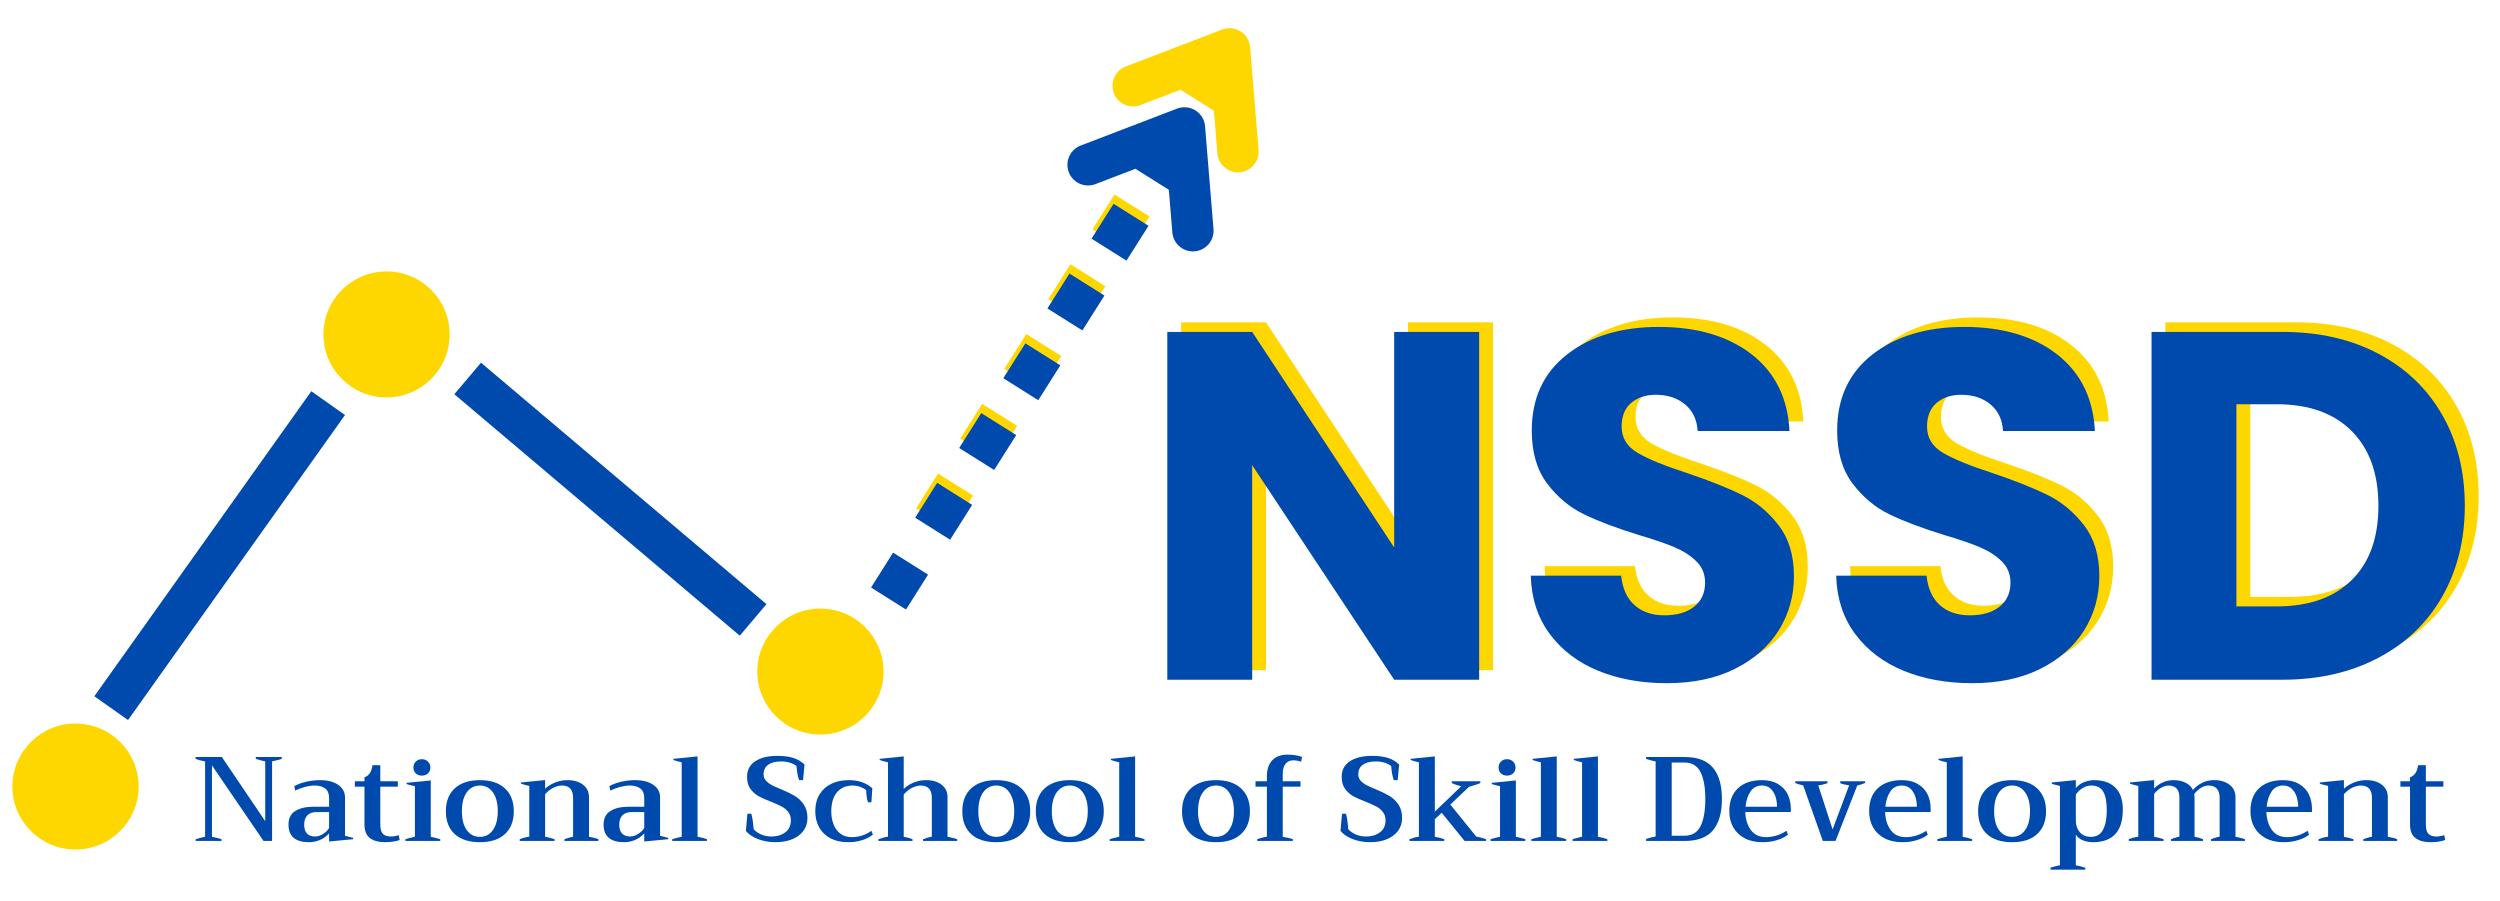
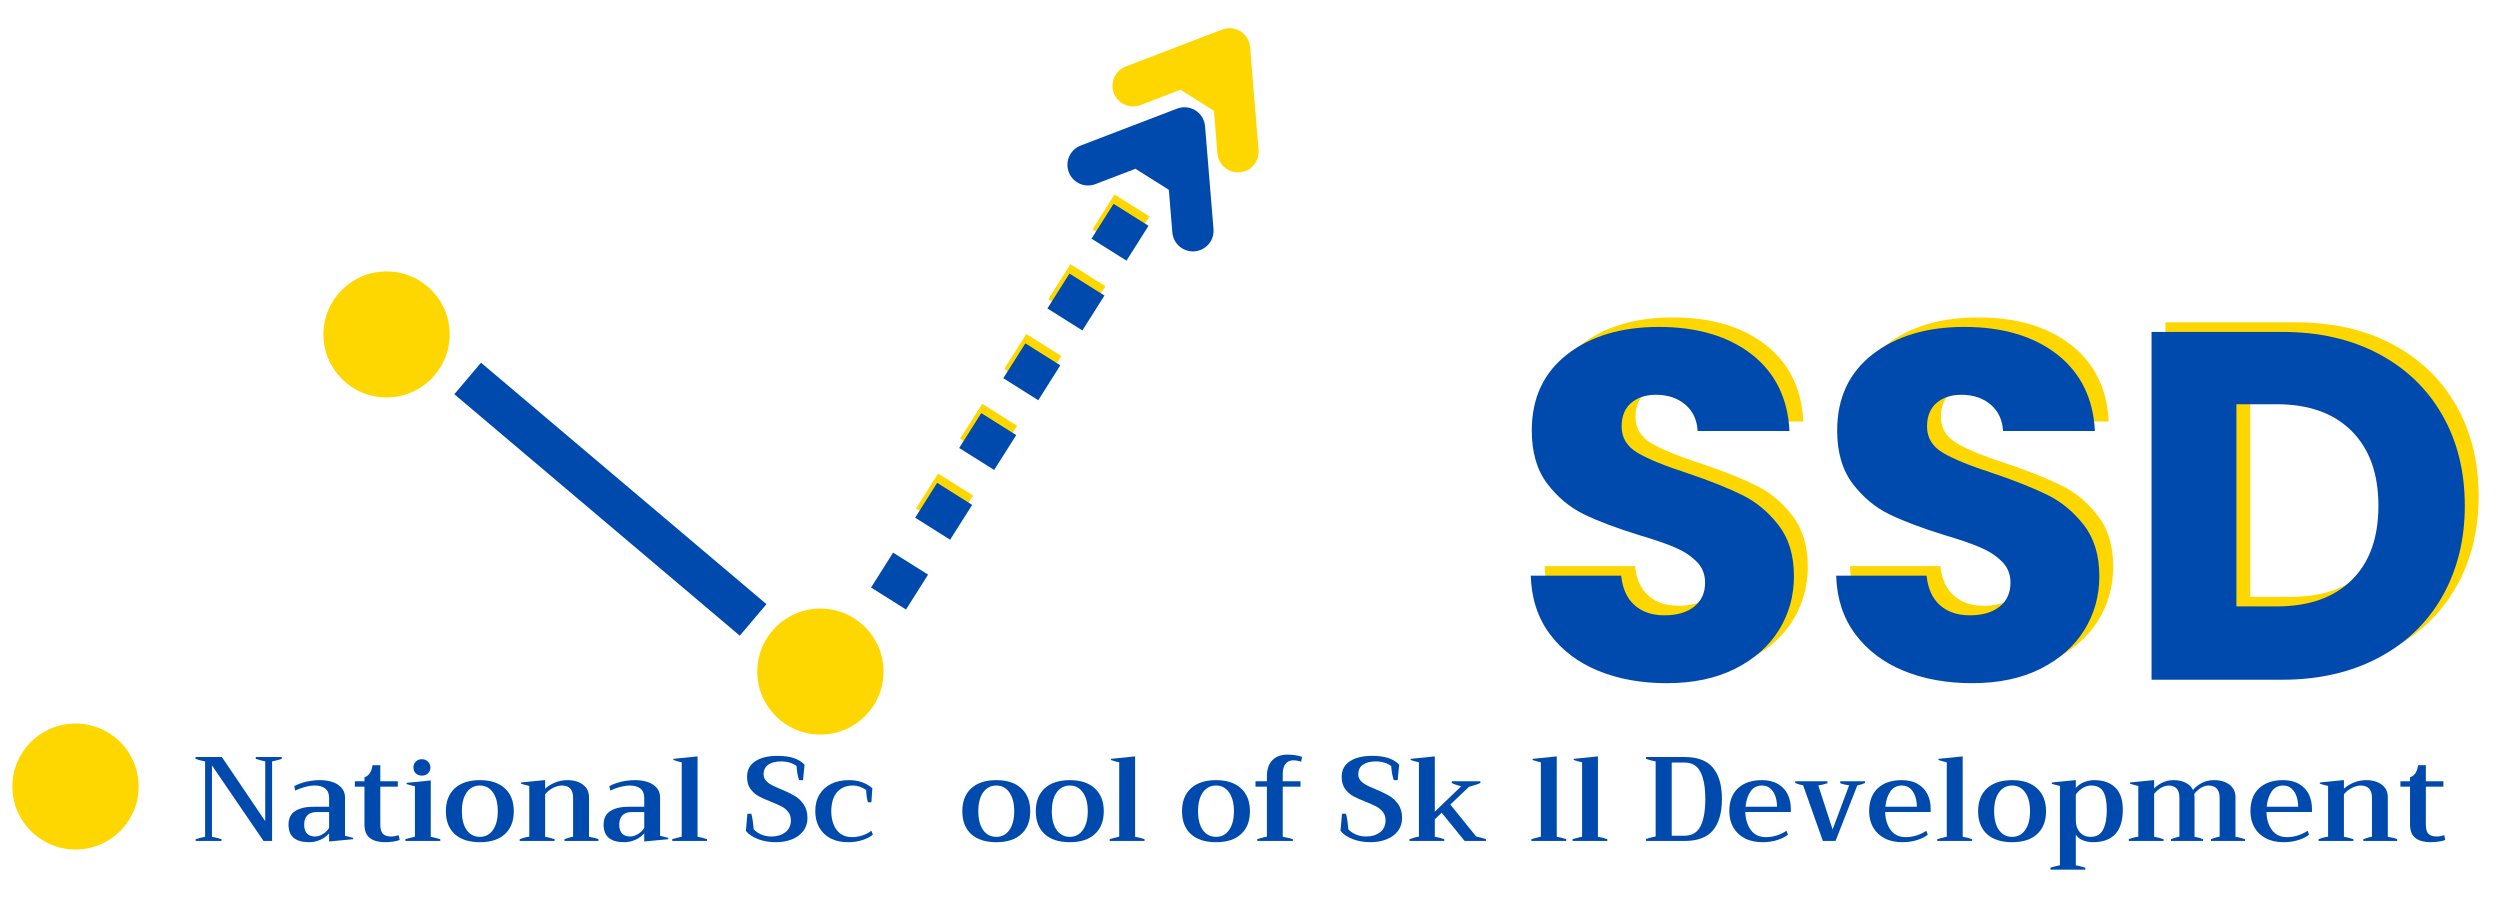
<svg xmlns="http://www.w3.org/2000/svg" width="222" zoomAndPan="magnify" viewBox="0 0 166.5 60" height="80" preserveAspectRatio="xMidYMid meet" version="1.0">
  <defs>
    <clipPath id="e8e76cfc58">
      <path d="M 0.824 48.188 L 9.312 48.188 L 9.312 56.656 L 0.824 56.656 Z M 0.824 48.188 " clip-rule="nonzero" />
    </clipPath>
    <clipPath id="308d16640f">
-       <path d="M 0.598 11.133 L 37.676 11.133 L 37.676 59.605 L 0.598 59.605 Z M 0.598 11.133 " clip-rule="nonzero" />
-     </clipPath>
+       </clipPath>
    <clipPath id="6f90c301e8">
      <path d="M 21.539 18.078 L 29.992 18.078 L 29.992 26.473 L 21.539 26.473 Z M 21.539 18.078 " clip-rule="nonzero" />
    </clipPath>
    <clipPath id="278f6841b0">
      <path d="M 50.434 40.531 L 58.887 40.531 L 58.887 49 L 50.434 49 Z M 50.434 40.531 " clip-rule="nonzero" />
    </clipPath>
  </defs>
  <g clip-path="url(#e8e76cfc58)">
    <path fill="#ffd700" d="M 5.027 48.188 C 7.352 48.188 9.234 50.062 9.234 52.383 C 9.234 54.699 7.352 56.578 5.027 56.578 C 2.707 56.578 0.824 54.699 0.824 52.383 C 0.824 50.062 2.707 48.188 5.027 48.188 Z M 5.027 48.188 " fill-opacity="1" fill-rule="evenodd" />
  </g>
  <g clip-path="url(#308d16640f)">
    <path stroke-linecap="butt" transform="matrix(0.133, -0.187, 0.187, 0.132, 6.282, 46.371)" fill="none" stroke-linejoin="miter" d="M 0.002 6.003 L 108.644 6.008 " stroke="#004aad" stroke-width="12" stroke-opacity="1" stroke-miterlimit="4" />
  </g>
-   <path fill="#ffd700" d="M 99.434 44.637 L 93.773 44.637 L 84.316 30.348 L 84.316 44.637 L 78.664 44.637 L 78.664 21.469 L 84.316 21.469 L 93.773 35.824 L 93.773 21.469 L 99.434 21.469 Z M 99.434 44.637 " fill-opacity="1" fill-rule="nonzero" />
  <path fill="#ffd700" d="M 111.938 44.867 C 110.238 44.867 108.719 44.59 107.371 44.039 C 106.027 43.492 104.953 42.68 104.145 41.602 C 103.34 40.523 102.918 39.223 102.871 37.703 L 108.891 37.703 C 108.98 38.566 109.277 39.219 109.785 39.668 C 110.289 40.121 110.953 40.344 111.77 40.344 C 112.605 40.344 113.266 40.152 113.75 39.77 C 114.238 39.383 114.48 38.852 114.48 38.168 C 114.48 37.598 114.285 37.125 113.898 36.75 C 113.516 36.375 113.043 36.066 112.48 35.824 C 111.918 35.582 111.121 35.309 110.082 35 C 108.582 34.539 107.359 34.074 106.41 33.617 C 105.465 33.152 104.648 32.469 103.961 31.57 C 103.281 30.664 102.938 29.488 102.938 28.035 C 102.938 25.879 103.723 24.191 105.289 22.969 C 106.855 21.75 108.891 21.141 111.402 21.141 C 113.961 21.141 116.023 21.75 117.59 22.969 C 119.156 24.191 119.992 25.891 120.102 28.07 L 113.988 28.07 C 113.941 27.324 113.664 26.734 113.156 26.305 C 112.648 25.875 112 25.66 111.207 25.66 C 110.523 25.66 109.973 25.84 109.555 26.207 C 109.133 26.566 108.926 27.09 108.926 27.773 C 108.926 28.52 109.277 29.105 109.98 29.523 C 110.688 29.938 111.793 30.391 113.289 30.875 C 114.789 31.379 116.004 31.863 116.941 32.328 C 117.879 32.785 118.688 33.457 119.371 34.34 C 120.055 35.219 120.398 36.352 120.398 37.738 C 120.398 39.059 120.062 40.258 119.391 41.336 C 118.719 42.414 117.742 43.273 116.465 43.91 C 115.188 44.547 113.676 44.867 111.938 44.867 Z M 111.938 44.867 " fill-opacity="1" fill-rule="nonzero" />
  <path fill="#ffd700" d="M 132.277 44.867 C 130.578 44.867 129.059 44.59 127.711 44.039 C 126.367 43.492 125.293 42.68 124.484 41.602 C 123.68 40.523 123.258 39.223 123.211 37.703 L 129.23 37.703 C 129.32 38.566 129.617 39.219 130.125 39.668 C 130.629 40.121 131.289 40.344 132.109 40.344 C 132.945 40.344 133.605 40.152 134.09 39.77 C 134.578 39.383 134.82 38.852 134.82 38.168 C 134.82 37.598 134.625 37.125 134.238 36.75 C 133.855 36.375 133.383 36.066 132.816 35.824 C 132.258 35.582 131.461 35.309 130.422 35 C 128.922 34.539 127.699 34.074 126.75 33.617 C 125.805 33.152 124.988 32.469 124.301 31.57 C 123.621 30.664 123.277 29.488 123.277 28.035 C 123.277 25.879 124.062 24.191 125.629 22.969 C 127.195 21.75 129.23 21.141 131.742 21.141 C 134.301 21.141 136.363 21.75 137.93 22.969 C 139.496 24.191 140.332 25.891 140.441 28.07 L 134.328 28.07 C 134.281 27.324 134.004 26.734 133.496 26.305 C 132.988 25.875 132.34 25.66 131.547 25.66 C 130.863 25.66 130.312 25.84 129.895 26.207 C 129.473 26.566 129.266 27.09 129.266 27.773 C 129.266 28.52 129.617 29.105 130.32 29.523 C 131.027 29.938 132.133 30.391 133.629 30.875 C 135.129 31.379 136.344 31.863 137.281 32.328 C 138.219 32.785 139.027 33.457 139.711 34.34 C 140.395 35.219 140.738 36.352 140.738 37.738 C 140.738 39.059 140.402 40.258 139.73 41.336 C 139.059 42.414 138.082 43.273 136.805 43.91 C 135.527 44.547 134.016 44.867 132.277 44.867 Z M 132.277 44.867 " fill-opacity="1" fill-rule="nonzero" />
  <path fill="#ffd700" d="M 152.914 21.469 C 155.359 21.469 157.496 21.953 159.324 22.922 C 161.156 23.891 162.574 25.25 163.578 26.996 C 164.578 28.746 165.078 30.762 165.078 33.051 C 165.078 35.32 164.578 37.336 163.578 39.094 C 162.574 40.852 161.152 42.215 159.312 43.184 C 157.469 44.152 155.336 44.637 152.914 44.637 L 144.215 44.637 L 144.215 21.469 Z M 152.547 39.75 C 154.688 39.75 156.352 39.168 157.539 38 C 158.73 36.836 159.324 35.184 159.324 33.051 C 159.324 30.918 158.73 29.258 157.539 28.07 C 156.352 26.883 154.688 26.285 152.547 26.285 L 149.867 26.285 L 149.867 39.75 Z M 152.547 39.75 " fill-opacity="1" fill-rule="nonzero" />
  <path fill="#ffd700" d="M 61.008 33.863 L 62.477 31.539 L 64.805 33.004 L 63.34 35.328 M 63.945 29.215 L 65.414 26.895 L 67.742 28.359 L 66.273 30.68 M 66.883 24.57 L 68.352 22.246 L 70.68 23.711 L 69.211 26.035 M 69.82 19.922 L 71.289 17.598 L 73.617 19.062 L 72.148 21.387 M 72.758 15.277 L 74.227 12.953 L 76.555 14.418 L 75.086 16.742 M 75.695 10.629 L 77.16 8.305 L 79.492 9.773 L 78.023 12.094 M 78.629 5.984 L 80.098 3.66 L 82.426 5.125 L 80.961 7.449 " fill-opacity="1" fill-rule="nonzero" />
  <path stroke-linecap="round" transform="matrix(0.122, -0.194, 0.194, 0.122, 61.01, 33.862)" fill="none" stroke-linejoin="round" d="M 137.559 -11.992 L 161.563 6.008 L 137.564 24.004 " stroke="#ffd700" stroke-width="12" stroke-opacity="1" stroke-miterlimit="4" />
  <path fill="#004aad" d="M 58.012 39.129 L 59.48 36.805 L 61.809 38.27 L 60.34 40.594 M 60.949 34.48 L 62.414 32.156 L 64.746 33.625 L 63.277 35.945 M 63.883 29.836 L 65.352 27.512 L 67.68 28.977 L 66.211 31.301 M 66.82 25.188 L 68.289 22.867 L 70.617 24.332 L 69.148 26.656 M 69.758 20.543 L 71.227 18.219 L 73.555 19.684 L 72.086 22.008 M 72.695 15.895 L 74.164 13.574 L 76.492 15.039 L 75.023 17.359 M 75.633 11.25 L 77.098 8.926 L 79.43 10.391 L 77.961 12.715 " fill-opacity="1" fill-rule="nonzero" />
  <path stroke-linecap="round" transform="matrix(0.122, -0.194, 0.194, 0.122, 58.01, 39.128)" fill="none" stroke-linejoin="round" d="M 137.559 -11.997 L 161.562 6.004 L 137.563 23.999 " stroke="#004aad" stroke-width="12" stroke-opacity="1" stroke-miterlimit="4" />
  <g clip-path="url(#6f90c301e8)">
    <path fill="#ffd700" d="M 25.742 18.078 C 28.066 18.078 29.949 19.953 29.949 22.273 C 29.949 24.59 28.066 26.469 25.742 26.469 C 23.422 26.469 21.539 24.59 21.539 22.273 C 21.539 19.953 23.422 18.078 25.742 18.078 Z M 25.742 18.078 " fill-opacity="1" fill-rule="evenodd" />
  </g>
  <path stroke-linecap="butt" transform="matrix(0.175, 0.148, -0.148, 0.175, 32.033, 24.156)" fill="none" stroke-linejoin="miter" d="M 0.002 5.995 L 108.648 6.004 " stroke="#004aad" stroke-width="12" stroke-opacity="1" stroke-miterlimit="4" />
  <g clip-path="url(#278f6841b0)">
    <path fill="#ffd700" d="M 54.637 40.531 C 56.961 40.531 58.844 42.41 58.844 44.727 C 58.844 47.043 56.961 48.922 54.637 48.922 C 52.316 48.922 50.434 47.043 50.434 44.727 C 50.434 42.41 52.316 40.531 54.637 40.531 Z M 54.637 40.531 " fill-opacity="1" fill-rule="evenodd" />
  </g>
-   <path fill="#004aad" d="M 98.512 45.27 L 92.852 45.27 L 83.395 30.98 L 83.395 45.27 L 77.742 45.27 L 77.742 22.105 L 83.395 22.105 L 92.852 36.461 L 92.852 22.105 L 98.512 22.105 Z M 98.512 45.27 " fill-opacity="1" fill-rule="nonzero" />
  <path fill="#004aad" d="M 111.012 45.5 C 109.316 45.5 107.797 45.227 106.449 44.676 C 105.105 44.129 104.027 43.312 103.223 42.234 C 102.418 41.156 101.992 39.859 101.949 38.34 L 107.969 38.34 C 108.059 39.199 108.355 39.855 108.863 40.305 C 109.367 40.754 110.027 40.98 110.844 40.98 C 111.684 40.98 112.344 40.789 112.828 40.406 C 113.316 40.02 113.559 39.484 113.559 38.805 C 113.559 38.234 113.363 37.758 112.977 37.387 C 112.594 37.008 112.121 36.699 111.555 36.461 C 110.996 36.219 110.195 35.941 109.16 35.637 C 107.66 35.172 106.438 34.711 105.488 34.25 C 104.539 33.789 103.723 33.105 103.039 32.203 C 102.359 31.301 102.016 30.121 102.016 28.672 C 102.016 26.516 102.801 24.828 104.367 23.605 C 105.93 22.387 107.969 21.773 110.48 21.773 C 113.039 21.773 115.102 22.387 116.668 23.605 C 118.234 24.828 119.07 26.527 119.18 28.703 L 113.062 28.703 C 113.02 27.957 112.742 27.371 112.234 26.941 C 111.727 26.512 111.078 26.293 110.281 26.293 C 109.602 26.293 109.051 26.477 108.629 26.84 C 108.211 27.203 108 27.727 108 28.406 C 108 29.156 108.352 29.738 109.059 30.156 C 109.766 30.574 110.867 31.023 112.367 31.508 C 113.867 32.016 115.082 32.5 116.02 32.961 C 116.957 33.422 117.766 34.094 118.449 34.973 C 119.133 35.855 119.477 36.988 119.477 38.371 C 119.477 39.691 119.141 40.895 118.469 41.973 C 117.797 43.051 116.82 43.906 115.543 44.547 C 114.266 45.184 112.754 45.5 111.012 45.5 Z M 111.012 45.5 " fill-opacity="1" fill-rule="nonzero" />
  <path fill="#004aad" d="M 131.352 45.5 C 129.656 45.5 128.133 45.227 126.789 44.676 C 125.445 44.129 124.367 43.312 123.562 42.234 C 122.758 41.156 122.332 39.859 122.289 38.34 L 128.309 38.34 C 128.398 39.199 128.695 39.855 129.199 40.305 C 129.707 40.754 130.367 40.98 131.184 40.98 C 132.023 40.98 132.684 40.789 133.168 40.406 C 133.656 40.02 133.898 39.484 133.898 38.805 C 133.898 38.234 133.703 37.758 133.316 37.387 C 132.934 37.008 132.457 36.699 131.895 36.461 C 131.336 36.219 130.535 35.941 129.5 35.637 C 128 35.172 126.777 34.711 125.828 34.25 C 124.879 33.789 124.062 33.105 123.379 32.203 C 122.699 31.301 122.355 30.121 122.355 28.672 C 122.355 26.516 123.141 24.828 124.707 23.605 C 126.27 22.387 128.309 21.773 130.82 21.773 C 133.379 21.773 135.441 22.387 137.008 23.605 C 138.57 24.828 139.41 26.527 139.52 28.703 L 133.402 28.703 C 133.359 27.957 133.082 27.371 132.574 26.941 C 132.066 26.512 131.418 26.293 130.621 26.293 C 129.941 26.293 129.391 26.477 128.969 26.84 C 128.551 27.203 128.34 27.727 128.34 28.406 C 128.34 29.156 128.691 29.738 129.398 30.156 C 130.105 30.574 131.207 31.023 132.707 31.508 C 134.207 32.016 135.422 32.5 136.359 32.961 C 137.297 33.422 138.105 34.094 138.789 34.973 C 139.473 35.855 139.816 36.988 139.816 38.371 C 139.816 39.691 139.48 40.895 138.809 41.973 C 138.137 43.051 137.16 43.906 135.883 44.547 C 134.605 45.184 133.094 45.5 131.352 45.5 Z M 131.352 45.5 " fill-opacity="1" fill-rule="nonzero" />
  <path fill="#004aad" d="M 151.992 22.105 C 154.438 22.105 156.574 22.59 158.402 23.559 C 160.234 24.527 161.652 25.883 162.652 27.633 C 163.656 29.379 164.156 31.398 164.156 33.684 C 164.156 35.953 163.656 37.969 162.652 39.73 C 161.652 41.488 160.23 42.848 158.387 43.816 C 156.547 44.785 154.414 45.27 151.992 45.27 L 143.293 45.27 L 143.293 22.105 Z M 151.625 40.387 C 153.766 40.387 155.426 39.805 156.617 38.637 C 157.809 37.469 158.402 35.82 158.402 33.684 C 158.402 31.555 157.809 29.895 156.617 28.703 C 155.426 27.516 153.766 26.922 151.625 26.922 L 148.945 26.922 L 148.945 40.387 Z M 151.625 40.387 " fill-opacity="1" fill-rule="nonzero" />
  <path fill="#004aad" d="M 13.031 55.891 C 13.203 55.832 13.41 55.777 13.66 55.73 L 13.66 50.711 C 13.391 50.66 13.176 50.605 13.023 50.543 L 13.023 50.418 L 14.777 50.418 L 17.664 54.691 L 17.664 50.707 C 17.43 50.66 17.219 50.605 17.035 50.543 L 17.035 50.418 L 18.762 50.418 L 18.762 50.543 C 18.57 50.605 18.355 50.66 18.121 50.707 L 18.121 56.008 L 17.551 56.008 L 14.117 50.977 L 14.117 55.73 C 14.359 55.777 14.57 55.832 14.754 55.891 L 14.754 56.008 L 13.031 56.008 Z M 13.031 55.891 " fill-opacity="1" fill-rule="nonzero" />
  <path fill="#004aad" d="M 20.586 56.09 C 19.672 56.09 19.215 55.699 19.215 54.922 C 19.215 54.504 19.363 54.199 19.66 54.016 C 19.961 53.828 20.359 53.73 20.848 53.73 L 21.918 53.73 L 21.918 53.152 C 21.918 52.863 21.836 52.652 21.664 52.52 C 21.5 52.387 21.266 52.316 20.969 52.316 C 20.754 52.316 20.527 52.352 20.297 52.414 C 20.066 52.48 19.855 52.559 19.66 52.652 L 19.602 52.352 C 19.832 52.23 20.098 52.133 20.391 52.062 C 20.688 51.996 20.988 51.957 21.297 51.957 C 21.812 51.957 22.223 52.062 22.523 52.27 C 22.824 52.48 22.977 52.758 22.977 53.105 L 22.977 55.664 C 23.18 55.711 23.359 55.754 23.52 55.801 L 23.52 55.891 L 21.918 56.043 L 21.918 55.504 C 21.738 55.703 21.531 55.852 21.301 55.945 C 21.07 56.043 20.832 56.09 20.586 56.09 Z M 20.984 55.711 C 21.152 55.711 21.328 55.656 21.512 55.543 C 21.695 55.434 21.828 55.297 21.918 55.137 L 21.918 54.082 L 21.094 54.082 C 20.816 54.082 20.609 54.156 20.469 54.301 C 20.328 54.449 20.258 54.656 20.258 54.914 C 20.258 55.188 20.32 55.391 20.449 55.52 C 20.582 55.648 20.758 55.711 20.984 55.711 Z M 20.984 55.711 " fill-opacity="1" fill-rule="nonzero" />
  <path fill="#004aad" d="M 26.617 55.945 C 26.332 56.043 26.008 56.09 25.633 56.09 C 25.215 56.09 24.883 56 24.637 55.816 C 24.395 55.633 24.273 55.332 24.273 54.914 L 24.273 52.391 L 23.633 52.391 L 23.633 52.031 L 24.273 52.031 L 24.273 51.766 C 24.57 51.672 24.75 51.402 24.809 50.961 L 25.328 50.961 L 25.328 52.031 L 26.496 52.031 L 26.496 52.391 L 25.328 52.391 L 25.328 54.914 C 25.328 55.219 25.391 55.43 25.512 55.543 C 25.633 55.656 25.805 55.711 26.031 55.711 C 26.191 55.711 26.363 55.684 26.555 55.625 Z M 26.617 55.945 " fill-opacity="1" fill-rule="nonzero" />
  <path fill="#004aad" d="M 28.098 51.656 C 27.93 51.656 27.797 51.605 27.691 51.508 C 27.586 51.406 27.535 51.277 27.535 51.113 C 27.535 50.957 27.586 50.824 27.691 50.723 C 27.797 50.617 27.93 50.562 28.098 50.562 C 28.262 50.562 28.395 50.617 28.5 50.723 C 28.609 50.824 28.664 50.957 28.664 51.113 C 28.664 51.277 28.609 51.406 28.5 51.508 C 28.395 51.605 28.262 51.656 28.098 51.656 Z M 27 55.891 C 27.094 55.859 27.305 55.801 27.633 55.723 L 27.633 52.359 C 27.473 52.332 27.289 52.285 27.078 52.219 L 27.078 52.137 L 28.688 51.977 L 28.688 55.73 C 28.922 55.777 29.133 55.832 29.32 55.891 L 29.32 56.008 L 27 56.008 Z M 27 55.891 " fill-opacity="1" fill-rule="nonzero" />
  <path fill="#004aad" d="M 31.961 56.09 C 31.234 56.09 30.676 55.91 30.281 55.547 C 29.891 55.184 29.695 54.68 29.695 54.027 C 29.695 53.379 29.891 52.875 30.281 52.508 C 30.676 52.145 31.234 51.957 31.961 51.957 C 32.684 51.957 33.238 52.145 33.629 52.508 C 34.023 52.875 34.219 53.379 34.219 54.027 C 34.219 54.68 34.023 55.184 33.629 55.547 C 33.238 55.91 32.684 56.09 31.961 56.09 Z M 31.961 55.734 C 32.324 55.734 32.613 55.586 32.828 55.281 C 33.043 54.977 33.152 54.559 33.152 54.027 C 33.152 53.496 33.043 53.078 32.828 52.773 C 32.613 52.469 32.324 52.316 31.961 52.316 C 31.594 52.316 31.301 52.469 31.082 52.773 C 30.867 53.078 30.762 53.496 30.762 54.027 C 30.762 54.559 30.867 54.977 31.082 55.281 C 31.301 55.586 31.594 55.734 31.961 55.734 Z M 31.961 55.734 " fill-opacity="1" fill-rule="nonzero" />
  <path fill="#004aad" d="M 39.227 55.73 C 39.492 55.773 39.699 55.824 39.852 55.891 L 39.852 56.008 L 37.594 56.008 L 37.594 55.891 C 37.832 55.801 38.023 55.746 38.168 55.723 L 38.168 53.141 C 38.168 52.594 37.922 52.316 37.426 52.316 C 37.25 52.316 37.059 52.367 36.859 52.461 C 36.66 52.555 36.477 52.699 36.305 52.895 L 36.305 55.73 C 36.523 55.766 36.734 55.82 36.934 55.891 L 36.934 56.008 L 34.613 56.008 L 34.613 55.891 C 34.84 55.801 35.051 55.746 35.25 55.723 L 35.25 52.344 C 35.031 52.293 34.848 52.246 34.695 52.191 L 34.695 52.113 L 36.305 51.953 L 36.305 52.527 C 36.492 52.355 36.711 52.219 36.969 52.117 C 37.223 52.012 37.5 51.957 37.793 51.957 C 38.219 51.957 38.566 52.059 38.828 52.262 C 39.094 52.461 39.227 52.738 39.227 53.094 Z M 39.227 55.73 " fill-opacity="1" fill-rule="nonzero" />
  <path fill="#004aad" d="M 41.57 56.09 C 40.656 56.09 40.199 55.699 40.199 54.922 C 40.199 54.504 40.352 54.199 40.648 54.016 C 40.949 53.828 41.344 53.73 41.836 53.73 L 42.906 53.73 L 42.906 53.152 C 42.906 52.863 42.82 52.652 42.652 52.52 C 42.484 52.387 42.254 52.316 41.953 52.316 C 41.738 52.316 41.516 52.352 41.281 52.414 C 41.051 52.48 40.84 52.559 40.648 52.652 L 40.586 52.352 C 40.816 52.23 41.082 52.133 41.379 52.062 C 41.672 51.996 41.973 51.957 42.281 51.957 C 42.801 51.957 43.211 52.062 43.512 52.27 C 43.812 52.48 43.961 52.758 43.961 53.105 L 43.961 55.664 C 44.164 55.711 44.344 55.754 44.504 55.801 L 44.504 55.891 L 42.906 56.043 L 42.906 55.504 C 42.723 55.703 42.516 55.852 42.285 55.945 C 42.055 56.043 41.816 56.09 41.57 56.09 Z M 41.969 55.711 C 42.137 55.711 42.316 55.656 42.496 55.543 C 42.68 55.434 42.816 55.297 42.906 55.137 L 42.906 54.082 L 42.078 54.082 C 41.805 54.082 41.594 54.156 41.453 54.301 C 41.312 54.449 41.242 54.656 41.242 54.914 C 41.242 55.188 41.309 55.391 41.434 55.52 C 41.566 55.648 41.742 55.711 41.969 55.711 Z M 41.969 55.711 " fill-opacity="1" fill-rule="nonzero" />
  <path fill="#004aad" d="M 44.77 55.891 C 44.879 55.852 45.09 55.797 45.402 55.723 L 45.402 50.77 C 45.184 50.723 45 50.672 44.848 50.617 L 44.848 50.539 L 46.457 50.375 L 46.457 55.73 C 46.691 55.766 46.902 55.82 47.086 55.891 L 47.086 56.008 L 44.77 56.008 Z M 44.77 55.891 " fill-opacity="1" fill-rule="nonzero" />
  <path fill="#004aad" d="M 51.664 56.09 C 51.227 56.09 50.832 56.02 50.477 55.883 C 50.121 55.742 49.855 55.562 49.676 55.336 L 49.777 54.195 L 50.035 54.195 C 50.102 54.406 50.156 54.754 50.195 55.23 C 50.328 55.375 50.5 55.492 50.707 55.582 C 50.914 55.668 51.141 55.711 51.387 55.711 C 51.742 55.711 52.047 55.621 52.297 55.434 C 52.547 55.25 52.672 54.98 52.672 54.629 C 52.672 54.406 52.613 54.223 52.496 54.078 C 52.379 53.926 52.234 53.805 52.059 53.711 C 51.883 53.621 51.645 53.516 51.348 53.395 C 51 53.262 50.723 53.133 50.512 53.02 C 50.301 52.898 50.121 52.738 49.973 52.535 C 49.824 52.328 49.754 52.062 49.754 51.742 C 49.754 51.285 49.934 50.938 50.301 50.699 C 50.668 50.457 51.16 50.34 51.785 50.34 C 52.195 50.34 52.547 50.387 52.836 50.477 C 53.125 50.57 53.375 50.719 53.582 50.922 L 53.484 51.957 L 53.219 51.957 C 53.125 51.68 53.07 51.367 53.051 51.023 C 52.934 50.926 52.785 50.848 52.605 50.793 C 52.426 50.738 52.23 50.711 52.023 50.711 C 51.656 50.711 51.367 50.785 51.164 50.93 C 50.961 51.07 50.855 51.289 50.855 51.574 C 50.855 51.734 50.906 51.871 51.012 51.988 C 51.113 52.102 51.238 52.199 51.387 52.281 C 51.535 52.359 51.746 52.457 52.02 52.566 C 52.391 52.719 52.691 52.867 52.922 53.004 C 53.156 53.137 53.355 53.328 53.523 53.57 C 53.691 53.812 53.777 54.117 53.777 54.484 C 53.777 54.812 53.684 55.102 53.5 55.344 C 53.316 55.586 53.062 55.77 52.746 55.898 C 52.426 56.027 52.062 56.09 51.664 56.09 Z M 51.664 56.09 " fill-opacity="1" fill-rule="nonzero" />
  <path fill="#004aad" d="M 56.488 56.09 C 56.035 56.09 55.645 56.008 55.316 55.836 C 54.988 55.664 54.738 55.422 54.562 55.113 C 54.387 54.801 54.297 54.438 54.297 54.027 C 54.297 53.59 54.391 53.219 54.578 52.914 C 54.766 52.602 55.027 52.367 55.363 52.203 C 55.699 52.039 56.09 51.957 56.535 51.957 C 57.168 51.957 57.688 52.137 58.098 52.496 L 58.035 53.43 L 57.805 53.43 C 57.773 53.34 57.746 53.215 57.723 53.055 C 57.699 52.898 57.688 52.75 57.688 52.613 C 57.406 52.418 57.109 52.316 56.801 52.316 C 56.352 52.316 56 52.465 55.742 52.766 C 55.492 53.059 55.363 53.488 55.363 54.055 C 55.363 54.352 55.414 54.629 55.508 54.887 C 55.605 55.145 55.754 55.355 55.961 55.516 C 56.168 55.676 56.43 55.754 56.746 55.754 C 56.961 55.754 57.184 55.719 57.422 55.645 C 57.66 55.566 57.863 55.461 58.035 55.328 L 58.133 55.586 C 57.961 55.73 57.734 55.852 57.445 55.945 C 57.16 56.043 56.84 56.09 56.488 56.09 Z M 56.488 56.09 " fill-opacity="1" fill-rule="nonzero" />
-   <path fill="#004aad" d="M 63.105 55.73 C 63.328 55.766 63.543 55.82 63.75 55.891 L 63.75 56.008 L 61.473 56.008 L 61.473 55.891 C 61.715 55.801 61.906 55.746 62.059 55.723 L 62.059 53.141 C 62.059 52.594 61.812 52.316 61.316 52.316 C 61.137 52.316 60.949 52.367 60.75 52.465 C 60.547 52.566 60.363 52.715 60.188 52.914 L 60.188 55.73 C 60.387 55.762 60.582 55.816 60.773 55.891 L 60.773 56.008 L 58.504 56.008 L 58.504 55.891 C 58.777 55.793 58.988 55.738 59.141 55.723 L 59.141 50.77 C 58.922 50.723 58.738 50.672 58.586 50.617 L 58.586 50.539 L 60.188 50.375 L 60.188 52.543 C 60.367 52.367 60.586 52.227 60.844 52.121 C 61.102 52.012 61.383 51.957 61.684 51.957 C 62.109 51.957 62.453 52.059 62.711 52.262 C 62.973 52.461 63.105 52.738 63.105 53.094 Z M 63.105 55.73 " fill-opacity="1" fill-rule="nonzero" />
  <path fill="#004aad" d="M 66.355 56.09 C 65.629 56.09 65.07 55.91 64.676 55.547 C 64.285 55.184 64.09 54.68 64.09 54.027 C 64.09 53.379 64.285 52.875 64.676 52.508 C 65.07 52.145 65.629 51.957 66.355 51.957 C 67.078 51.957 67.633 52.145 68.023 52.508 C 68.418 52.875 68.613 53.379 68.613 54.027 C 68.613 54.68 68.418 55.184 68.023 55.547 C 67.633 55.91 67.078 56.09 66.355 56.09 Z M 66.355 55.734 C 66.719 55.734 67.008 55.586 67.223 55.281 C 67.438 54.977 67.547 54.559 67.547 54.027 C 67.547 53.496 67.438 53.078 67.223 52.773 C 67.008 52.469 66.719 52.316 66.355 52.316 C 65.988 52.316 65.695 52.469 65.477 52.773 C 65.262 53.078 65.156 53.496 65.156 54.027 C 65.156 54.559 65.262 54.977 65.477 55.281 C 65.695 55.586 65.988 55.734 66.355 55.734 Z M 66.355 55.734 " fill-opacity="1" fill-rule="nonzero" />
  <path fill="#004aad" d="M 71.254 56.09 C 70.523 56.09 69.965 55.91 69.57 55.547 C 69.18 55.184 68.984 54.68 68.984 54.027 C 68.984 53.379 69.18 52.875 69.57 52.508 C 69.965 52.145 70.523 51.957 71.254 51.957 C 71.973 51.957 72.527 52.145 72.918 52.508 C 73.312 52.875 73.512 53.379 73.512 54.027 C 73.512 54.68 73.312 55.184 72.918 55.547 C 72.527 55.91 71.973 56.09 71.254 56.09 Z M 71.254 55.734 C 71.613 55.734 71.902 55.586 72.117 55.281 C 72.336 54.977 72.445 54.559 72.445 54.027 C 72.445 53.496 72.336 53.078 72.117 52.773 C 71.902 52.469 71.613 52.316 71.254 52.316 C 70.883 52.316 70.59 52.469 70.375 52.773 C 70.16 53.078 70.051 53.496 70.051 54.027 C 70.051 54.559 70.16 54.977 70.375 55.281 C 70.59 55.586 70.883 55.734 71.254 55.734 Z M 71.254 55.734 " fill-opacity="1" fill-rule="nonzero" />
  <path fill="#004aad" d="M 73.906 55.891 C 74.02 55.852 74.23 55.797 74.539 55.723 L 74.539 50.77 C 74.32 50.723 74.137 50.672 73.988 50.617 L 73.988 50.539 L 75.598 50.375 L 75.598 55.73 C 75.828 55.766 76.039 55.82 76.227 55.891 L 76.227 56.008 L 73.906 56.008 Z M 73.906 55.891 " fill-opacity="1" fill-rule="nonzero" />
  <path fill="#004aad" d="M 80.988 56.09 C 80.262 56.09 79.703 55.91 79.309 55.547 C 78.918 55.184 78.723 54.68 78.723 54.027 C 78.723 53.379 78.918 52.875 79.309 52.508 C 79.703 52.145 80.262 51.957 80.988 51.957 C 81.711 51.957 82.266 52.145 82.656 52.508 C 83.051 52.875 83.246 53.379 83.246 54.027 C 83.246 54.68 83.051 55.184 82.656 55.547 C 82.266 55.91 81.711 56.09 80.988 56.09 Z M 80.988 55.734 C 81.352 55.734 81.641 55.586 81.855 55.281 C 82.07 54.977 82.18 54.559 82.18 54.027 C 82.18 53.496 82.07 53.078 81.855 52.773 C 81.641 52.469 81.352 52.316 80.988 52.316 C 80.621 52.316 80.328 52.469 80.109 52.773 C 79.895 53.078 79.789 53.496 79.789 54.027 C 79.789 54.559 79.895 54.977 80.109 55.281 C 80.328 55.586 80.621 55.734 80.988 55.734 Z M 80.988 55.734 " fill-opacity="1" fill-rule="nonzero" />
  <path fill="#004aad" d="M 86.133 50.637 C 85.918 50.637 85.75 50.711 85.621 50.867 C 85.492 51.02 85.43 51.25 85.43 51.562 L 85.43 52.031 L 86.613 52.031 L 86.613 52.391 L 85.43 52.391 L 85.43 55.73 C 85.711 55.777 85.938 55.832 86.105 55.891 L 86.105 56.008 L 83.734 56.008 L 83.734 55.879 C 84.078 55.781 84.293 55.727 84.375 55.723 L 84.375 52.391 L 83.617 52.391 L 83.617 52.031 L 84.375 52.031 L 84.375 51.715 C 84.375 51.238 84.496 50.879 84.738 50.629 C 84.98 50.383 85.312 50.258 85.73 50.258 C 86.109 50.258 86.438 50.309 86.719 50.41 L 86.656 50.73 C 86.477 50.668 86.305 50.637 86.133 50.637 Z M 86.133 50.637 " fill-opacity="1" fill-rule="nonzero" />
  <path fill="#004aad" d="M 91.266 56.09 C 90.832 56.09 90.438 56.02 90.082 55.883 C 89.727 55.742 89.457 55.562 89.277 55.336 L 89.379 54.195 L 89.641 54.195 C 89.707 54.406 89.758 54.754 89.797 55.23 C 89.934 55.375 90.102 55.492 90.312 55.582 C 90.52 55.668 90.746 55.711 90.988 55.711 C 91.348 55.711 91.652 55.621 91.902 55.434 C 92.152 55.25 92.277 54.98 92.277 54.629 C 92.277 54.406 92.215 54.223 92.098 54.078 C 91.984 53.926 91.836 53.805 91.66 53.711 C 91.484 53.621 91.246 53.516 90.949 53.395 C 90.605 53.262 90.324 53.133 90.113 53.02 C 89.902 52.898 89.723 52.738 89.578 52.535 C 89.43 52.328 89.355 52.062 89.355 51.742 C 89.355 51.285 89.539 50.938 89.902 50.699 C 90.27 50.457 90.766 50.34 91.387 50.34 C 91.801 50.34 92.152 50.387 92.438 50.477 C 92.73 50.57 92.977 50.719 93.184 50.922 L 93.086 51.957 L 92.824 51.957 C 92.73 51.68 92.676 51.367 92.656 51.023 C 92.535 50.926 92.387 50.848 92.207 50.793 C 92.027 50.738 91.836 50.711 91.629 50.711 C 91.258 50.711 90.973 50.785 90.77 50.93 C 90.562 51.07 90.461 51.289 90.461 51.574 C 90.461 51.734 90.512 51.871 90.613 51.988 C 90.715 52.102 90.84 52.199 90.988 52.281 C 91.141 52.359 91.352 52.457 91.621 52.566 C 91.992 52.719 92.297 52.867 92.527 53.004 C 92.758 53.137 92.961 53.328 93.125 53.57 C 93.297 53.812 93.379 54.117 93.379 54.484 C 93.379 54.812 93.285 55.102 93.102 55.344 C 92.918 55.586 92.668 55.77 92.348 55.898 C 92.027 56.027 91.668 56.09 91.266 56.09 Z M 91.266 56.09 " fill-opacity="1" fill-rule="nonzero" />
  <path fill="#004aad" d="M 98.312 55.711 C 98.508 55.75 98.73 55.809 98.973 55.891 L 98.973 56.008 L 97.543 56.008 L 96.016 54.129 L 95.559 54.562 L 95.559 55.73 C 95.793 55.766 96 55.82 96.188 55.891 L 96.188 56.008 L 93.867 56.008 L 93.867 55.891 C 94.105 55.801 94.316 55.742 94.5 55.723 L 94.5 50.77 C 94.285 50.723 94.098 50.672 93.949 50.617 L 93.949 50.539 L 95.559 50.375 L 95.559 54.055 L 97.316 52.367 C 97.281 52.355 97.188 52.332 97.043 52.289 C 96.895 52.246 96.777 52.199 96.688 52.148 L 96.688 52.031 L 98.59 52.031 L 98.59 52.148 C 98.516 52.188 98.414 52.227 98.285 52.266 C 98.16 52.301 98.074 52.328 98.031 52.344 C 97.891 52.387 97.828 52.406 97.84 52.398 L 96.59 53.582 Z M 98.312 55.711 " fill-opacity="1" fill-rule="nonzero" />
-   <path fill="#004aad" d="M 100.367 51.656 C 100.203 51.656 100.066 51.605 99.961 51.508 C 99.855 51.406 99.805 51.277 99.805 51.113 C 99.805 50.957 99.855 50.824 99.961 50.723 C 100.066 50.617 100.203 50.562 100.367 50.562 C 100.531 50.562 100.664 50.617 100.773 50.723 C 100.879 50.824 100.934 50.957 100.934 51.113 C 100.934 51.277 100.879 51.406 100.773 51.508 C 100.664 51.605 100.531 51.656 100.367 51.656 Z M 99.27 55.891 C 99.363 55.859 99.574 55.801 99.902 55.723 L 99.902 52.359 C 99.742 52.332 99.559 52.285 99.352 52.219 L 99.352 52.137 L 100.957 51.977 L 100.957 55.73 C 101.191 55.777 101.402 55.832 101.59 55.891 L 101.59 56.008 L 99.27 56.008 Z M 99.27 55.891 " fill-opacity="1" fill-rule="nonzero" />
  <path fill="#004aad" d="M 101.988 55.891 C 102.102 55.852 102.312 55.797 102.621 55.723 L 102.621 50.77 C 102.402 50.723 102.219 50.672 102.07 50.617 L 102.07 50.539 L 103.68 50.375 L 103.68 55.73 C 103.914 55.766 104.121 55.82 104.309 55.891 L 104.309 56.008 L 101.988 56.008 Z M 101.988 55.891 " fill-opacity="1" fill-rule="nonzero" />
  <path fill="#004aad" d="M 104.734 55.891 C 104.844 55.852 105.055 55.797 105.367 55.723 L 105.367 50.77 C 105.148 50.723 104.965 50.672 104.812 50.617 L 104.812 50.539 L 106.422 50.375 L 106.422 55.73 C 106.656 55.766 106.867 55.82 107.051 55.891 L 107.051 56.008 L 104.734 56.008 Z M 104.734 55.891 " fill-opacity="1" fill-rule="nonzero" />
  <path fill="#004aad" d="M 109.629 55.875 C 109.926 55.781 110.137 55.727 110.266 55.711 L 110.266 50.711 C 110.051 50.672 109.84 50.613 109.629 50.543 L 109.629 50.418 L 112.199 50.418 C 113.059 50.418 113.688 50.656 114.082 51.129 C 114.48 51.602 114.68 52.297 114.68 53.215 C 114.68 54.129 114.48 54.824 114.082 55.301 C 113.688 55.773 113.055 56.008 112.191 56.008 L 109.629 56.008 Z M 112.176 55.66 C 112.684 55.66 113.039 55.449 113.254 55.027 C 113.465 54.602 113.574 53.996 113.574 53.215 C 113.574 52.438 113.465 51.84 113.254 51.418 C 113.039 50.996 112.688 50.785 112.191 50.785 L 111.336 50.785 L 111.336 55.66 Z M 112.176 55.66 " fill-opacity="1" fill-rule="nonzero" />
  <path fill="#004aad" d="M 119.27 54.078 L 116.238 54.078 C 116.25 54.555 116.371 54.957 116.602 55.273 C 116.832 55.594 117.176 55.754 117.625 55.754 C 117.84 55.754 118.074 55.719 118.32 55.645 C 118.57 55.566 118.789 55.461 118.977 55.328 L 119.078 55.586 C 118.906 55.73 118.672 55.852 118.371 55.945 C 118.07 56.043 117.746 56.09 117.395 56.09 C 116.938 56.09 116.543 56.008 116.211 55.836 C 115.879 55.664 115.621 55.422 115.441 55.113 C 115.262 54.801 115.172 54.438 115.172 54.027 C 115.172 53.367 115.363 52.859 115.746 52.5 C 116.129 52.141 116.664 51.957 117.344 51.957 C 117.777 51.957 118.137 52.047 118.426 52.223 C 118.715 52.395 118.926 52.625 119.062 52.906 C 119.199 53.191 119.27 53.512 119.27 53.863 Z M 118.352 53.727 C 118.352 53.516 118.32 53.301 118.258 53.086 C 118.191 52.867 118.086 52.688 117.934 52.539 C 117.785 52.391 117.59 52.316 117.348 52.316 C 117.02 52.316 116.762 52.449 116.582 52.715 C 116.402 52.977 116.293 53.316 116.254 53.727 Z M 118.352 53.727 " fill-opacity="1" fill-rule="nonzero" />
  <path fill="#004aad" d="M 120.09 52.305 C 119.875 52.262 119.699 52.211 119.562 52.148 L 119.562 52.031 L 121.711 52.031 L 121.711 52.16 C 121.559 52.219 121.355 52.27 121.098 52.312 L 122.051 55.242 L 123.152 52.305 C 122.875 52.262 122.676 52.215 122.559 52.16 L 122.559 52.031 L 124.215 52.031 L 124.215 52.145 C 124.078 52.211 123.906 52.266 123.695 52.312 L 122.246 56.008 L 121.402 56.008 Z M 120.09 52.305 " fill-opacity="1" fill-rule="nonzero" />
  <path fill="#004aad" d="M 128.582 54.078 L 125.551 54.078 C 125.562 54.555 125.684 54.957 125.914 55.273 C 126.145 55.594 126.488 55.754 126.938 55.754 C 127.152 55.754 127.387 55.719 127.633 55.645 C 127.883 55.566 128.102 55.461 128.289 55.328 L 128.391 55.586 C 128.223 55.73 127.984 55.852 127.684 55.945 C 127.383 56.043 127.059 56.09 126.707 56.09 C 126.25 56.09 125.855 56.008 125.523 55.836 C 125.191 55.664 124.934 55.422 124.754 55.113 C 124.574 54.801 124.484 54.438 124.484 54.027 C 124.484 53.367 124.676 52.859 125.059 52.5 C 125.441 52.141 125.977 51.957 126.656 51.957 C 127.09 51.957 127.449 52.047 127.738 52.223 C 128.027 52.395 128.238 52.625 128.375 52.906 C 128.516 53.191 128.582 53.512 128.582 53.863 Z M 127.664 53.727 C 127.664 53.516 127.633 53.301 127.57 53.086 C 127.504 52.867 127.398 52.688 127.25 52.539 C 127.098 52.391 126.902 52.316 126.664 52.316 C 126.332 52.316 126.074 52.449 125.895 52.715 C 125.715 52.977 125.605 53.316 125.566 53.727 Z M 127.664 53.727 " fill-opacity="1" fill-rule="nonzero" />
  <path fill="#004aad" d="M 129.023 55.891 C 129.133 55.852 129.344 55.797 129.656 55.723 L 129.656 50.77 C 129.438 50.723 129.254 50.672 129.105 50.617 L 129.105 50.539 L 130.715 50.375 L 130.715 55.73 C 130.945 55.766 131.156 55.82 131.344 55.891 L 131.344 56.008 L 129.023 56.008 Z M 129.023 55.891 " fill-opacity="1" fill-rule="nonzero" />
  <path fill="#004aad" d="M 134.012 56.09 C 133.281 56.09 132.723 55.91 132.328 55.547 C 131.938 55.184 131.742 54.68 131.742 54.027 C 131.742 53.379 131.938 52.875 132.328 52.508 C 132.723 52.145 133.281 51.957 134.012 51.957 C 134.73 51.957 135.285 52.145 135.676 52.508 C 136.07 52.875 136.266 53.379 136.266 54.027 C 136.266 54.68 136.07 55.184 135.676 55.547 C 135.285 55.91 134.73 56.09 134.012 56.09 Z M 134.012 55.734 C 134.371 55.734 134.66 55.586 134.875 55.281 C 135.094 54.977 135.199 54.559 135.199 54.027 C 135.199 53.496 135.094 53.078 134.875 52.773 C 134.66 52.469 134.371 52.316 134.012 52.316 C 133.641 52.316 133.348 52.469 133.133 52.773 C 132.914 53.078 132.809 53.496 132.809 54.027 C 132.809 54.559 132.914 54.977 133.133 55.281 C 133.348 55.586 133.641 55.734 134.012 55.734 Z M 134.012 55.734 " fill-opacity="1" fill-rule="nonzero" />
  <path fill="#004aad" d="M 136.562 57.781 C 136.746 57.727 136.957 57.676 137.191 57.625 L 137.191 52.344 C 136.965 52.293 136.785 52.246 136.648 52.199 L 136.648 52.113 L 138.25 51.953 L 138.25 52.48 C 138.422 52.285 138.621 52.148 138.844 52.074 C 139.066 51.996 139.27 51.957 139.465 51.957 C 140.078 51.957 140.551 52.125 140.879 52.453 C 141.215 52.777 141.379 53.27 141.379 53.922 C 141.379 55.367 140.715 56.09 139.387 56.09 C 139.156 56.09 138.938 56.051 138.73 55.969 C 138.52 55.891 138.359 55.762 138.25 55.586 L 138.25 57.629 C 138.414 57.656 138.625 57.711 138.883 57.793 L 138.883 57.918 L 136.562 57.918 Z M 139.246 55.734 C 139.629 55.734 139.902 55.574 140.062 55.258 C 140.23 54.934 140.312 54.504 140.312 53.969 C 140.312 53.41 140.234 52.996 140.078 52.727 C 139.922 52.453 139.652 52.316 139.27 52.316 C 139.074 52.316 138.887 52.375 138.703 52.484 C 138.523 52.598 138.375 52.738 138.25 52.914 L 138.25 54.652 C 138.25 54.957 138.336 55.215 138.516 55.426 C 138.695 55.633 138.941 55.734 139.246 55.734 Z M 139.246 55.734 " fill-opacity="1" fill-rule="nonzero" />
  <path fill="#004aad" d="M 148.883 55.73 C 149.109 55.766 149.316 55.82 149.516 55.891 L 149.516 56.008 L 147.25 56.008 L 147.25 55.891 C 147.277 55.879 147.348 55.855 147.469 55.812 C 147.59 55.77 147.707 55.738 147.828 55.723 L 147.828 53.141 C 147.828 52.594 147.578 52.316 147.082 52.316 C 146.922 52.316 146.762 52.367 146.598 52.461 C 146.434 52.559 146.281 52.695 146.137 52.879 C 146.148 52.977 146.156 53.047 146.156 53.094 L 146.156 55.73 C 146.363 55.762 146.551 55.816 146.723 55.891 L 146.723 56.008 L 144.586 56.008 L 144.586 55.891 C 144.609 55.879 144.684 55.855 144.801 55.812 C 144.922 55.77 145.039 55.738 145.148 55.723 L 145.148 53.141 C 145.148 52.844 145.082 52.633 144.957 52.508 C 144.832 52.383 144.656 52.316 144.434 52.316 C 144.27 52.316 144.105 52.367 143.938 52.461 C 143.77 52.555 143.613 52.691 143.465 52.871 L 143.465 55.73 C 143.684 55.766 143.895 55.82 144.094 55.891 L 144.094 56.008 L 141.777 56.008 L 141.777 55.891 C 142 55.801 142.211 55.746 142.41 55.723 L 142.41 52.344 C 142.191 52.293 142.008 52.246 141.855 52.191 L 141.855 52.113 L 143.465 51.953 L 143.465 52.504 C 143.625 52.344 143.816 52.215 144.031 52.113 C 144.25 52.012 144.492 51.957 144.754 51.957 C 145.066 51.957 145.336 52.016 145.566 52.133 C 145.793 52.246 145.953 52.406 146.051 52.613 C 146.215 52.418 146.418 52.258 146.652 52.141 C 146.883 52.02 147.152 51.957 147.453 51.957 C 147.879 51.957 148.223 52.059 148.484 52.262 C 148.75 52.461 148.883 52.738 148.883 53.094 Z M 148.883 55.73 " fill-opacity="1" fill-rule="nonzero" />
  <path fill="#004aad" d="M 153.977 54.078 L 150.945 54.078 C 150.957 54.555 151.078 54.957 151.309 55.273 C 151.539 55.594 151.879 55.754 152.328 55.754 C 152.547 55.754 152.777 55.719 153.027 55.645 C 153.277 55.566 153.496 55.461 153.684 55.328 L 153.785 55.586 C 153.613 55.73 153.379 55.852 153.078 55.945 C 152.777 56.043 152.453 56.09 152.098 56.09 C 151.645 56.09 151.25 56.008 150.918 55.836 C 150.582 55.664 150.328 55.422 150.148 55.113 C 149.969 54.801 149.879 54.438 149.879 54.027 C 149.879 53.367 150.07 52.859 150.453 52.5 C 150.836 52.141 151.371 51.957 152.051 51.957 C 152.484 51.957 152.844 52.047 153.133 52.223 C 153.422 52.395 153.633 52.625 153.77 52.906 C 153.906 53.191 153.977 53.512 153.977 53.863 Z M 153.059 53.727 C 153.059 53.516 153.027 53.301 152.965 53.086 C 152.898 52.867 152.793 52.688 152.641 52.539 C 152.492 52.391 152.297 52.316 152.055 52.316 C 151.727 52.316 151.469 52.449 151.289 52.715 C 151.109 52.977 151 53.316 150.961 53.727 Z M 153.059 53.727 " fill-opacity="1" fill-rule="nonzero" />
  <path fill="#004aad" d="M 159.027 55.73 C 159.293 55.773 159.5 55.824 159.652 55.891 L 159.652 56.008 L 157.395 56.008 L 157.395 55.891 C 157.637 55.801 157.828 55.746 157.973 55.723 L 157.973 53.141 C 157.973 52.594 157.723 52.316 157.227 52.316 C 157.051 52.316 156.863 52.367 156.66 52.461 C 156.461 52.555 156.277 52.699 156.105 52.895 L 156.105 55.73 C 156.324 55.766 156.535 55.82 156.738 55.891 L 156.738 56.008 L 154.418 56.008 L 154.418 55.891 C 154.641 55.801 154.852 55.746 155.051 55.723 L 155.051 52.344 C 154.832 52.293 154.648 52.246 154.5 52.191 L 154.5 52.113 L 156.105 51.953 L 156.105 52.527 C 156.293 52.355 156.512 52.219 156.77 52.117 C 157.027 52.012 157.301 51.957 157.598 51.957 C 158.023 51.957 158.367 52.059 158.629 52.262 C 158.895 52.461 159.027 52.738 159.027 53.094 Z M 159.027 55.73 " fill-opacity="1" fill-rule="nonzero" />
  <path fill="#004aad" d="M 162.852 55.945 C 162.57 56.043 162.242 56.09 161.867 56.09 C 161.449 56.09 161.117 56 160.871 55.816 C 160.629 55.633 160.508 55.332 160.508 54.914 L 160.508 52.391 L 159.867 52.391 L 159.867 52.031 L 160.508 52.031 L 160.508 51.766 C 160.805 51.672 160.984 51.402 161.047 50.961 L 161.562 50.961 L 161.562 52.031 L 162.73 52.031 L 162.73 52.391 L 161.562 52.391 L 161.562 54.914 C 161.562 55.219 161.625 55.43 161.746 55.543 C 161.867 55.656 162.039 55.711 162.266 55.711 C 162.426 55.711 162.598 55.684 162.789 55.625 Z M 162.852 55.945 " fill-opacity="1" fill-rule="nonzero" />
</svg>